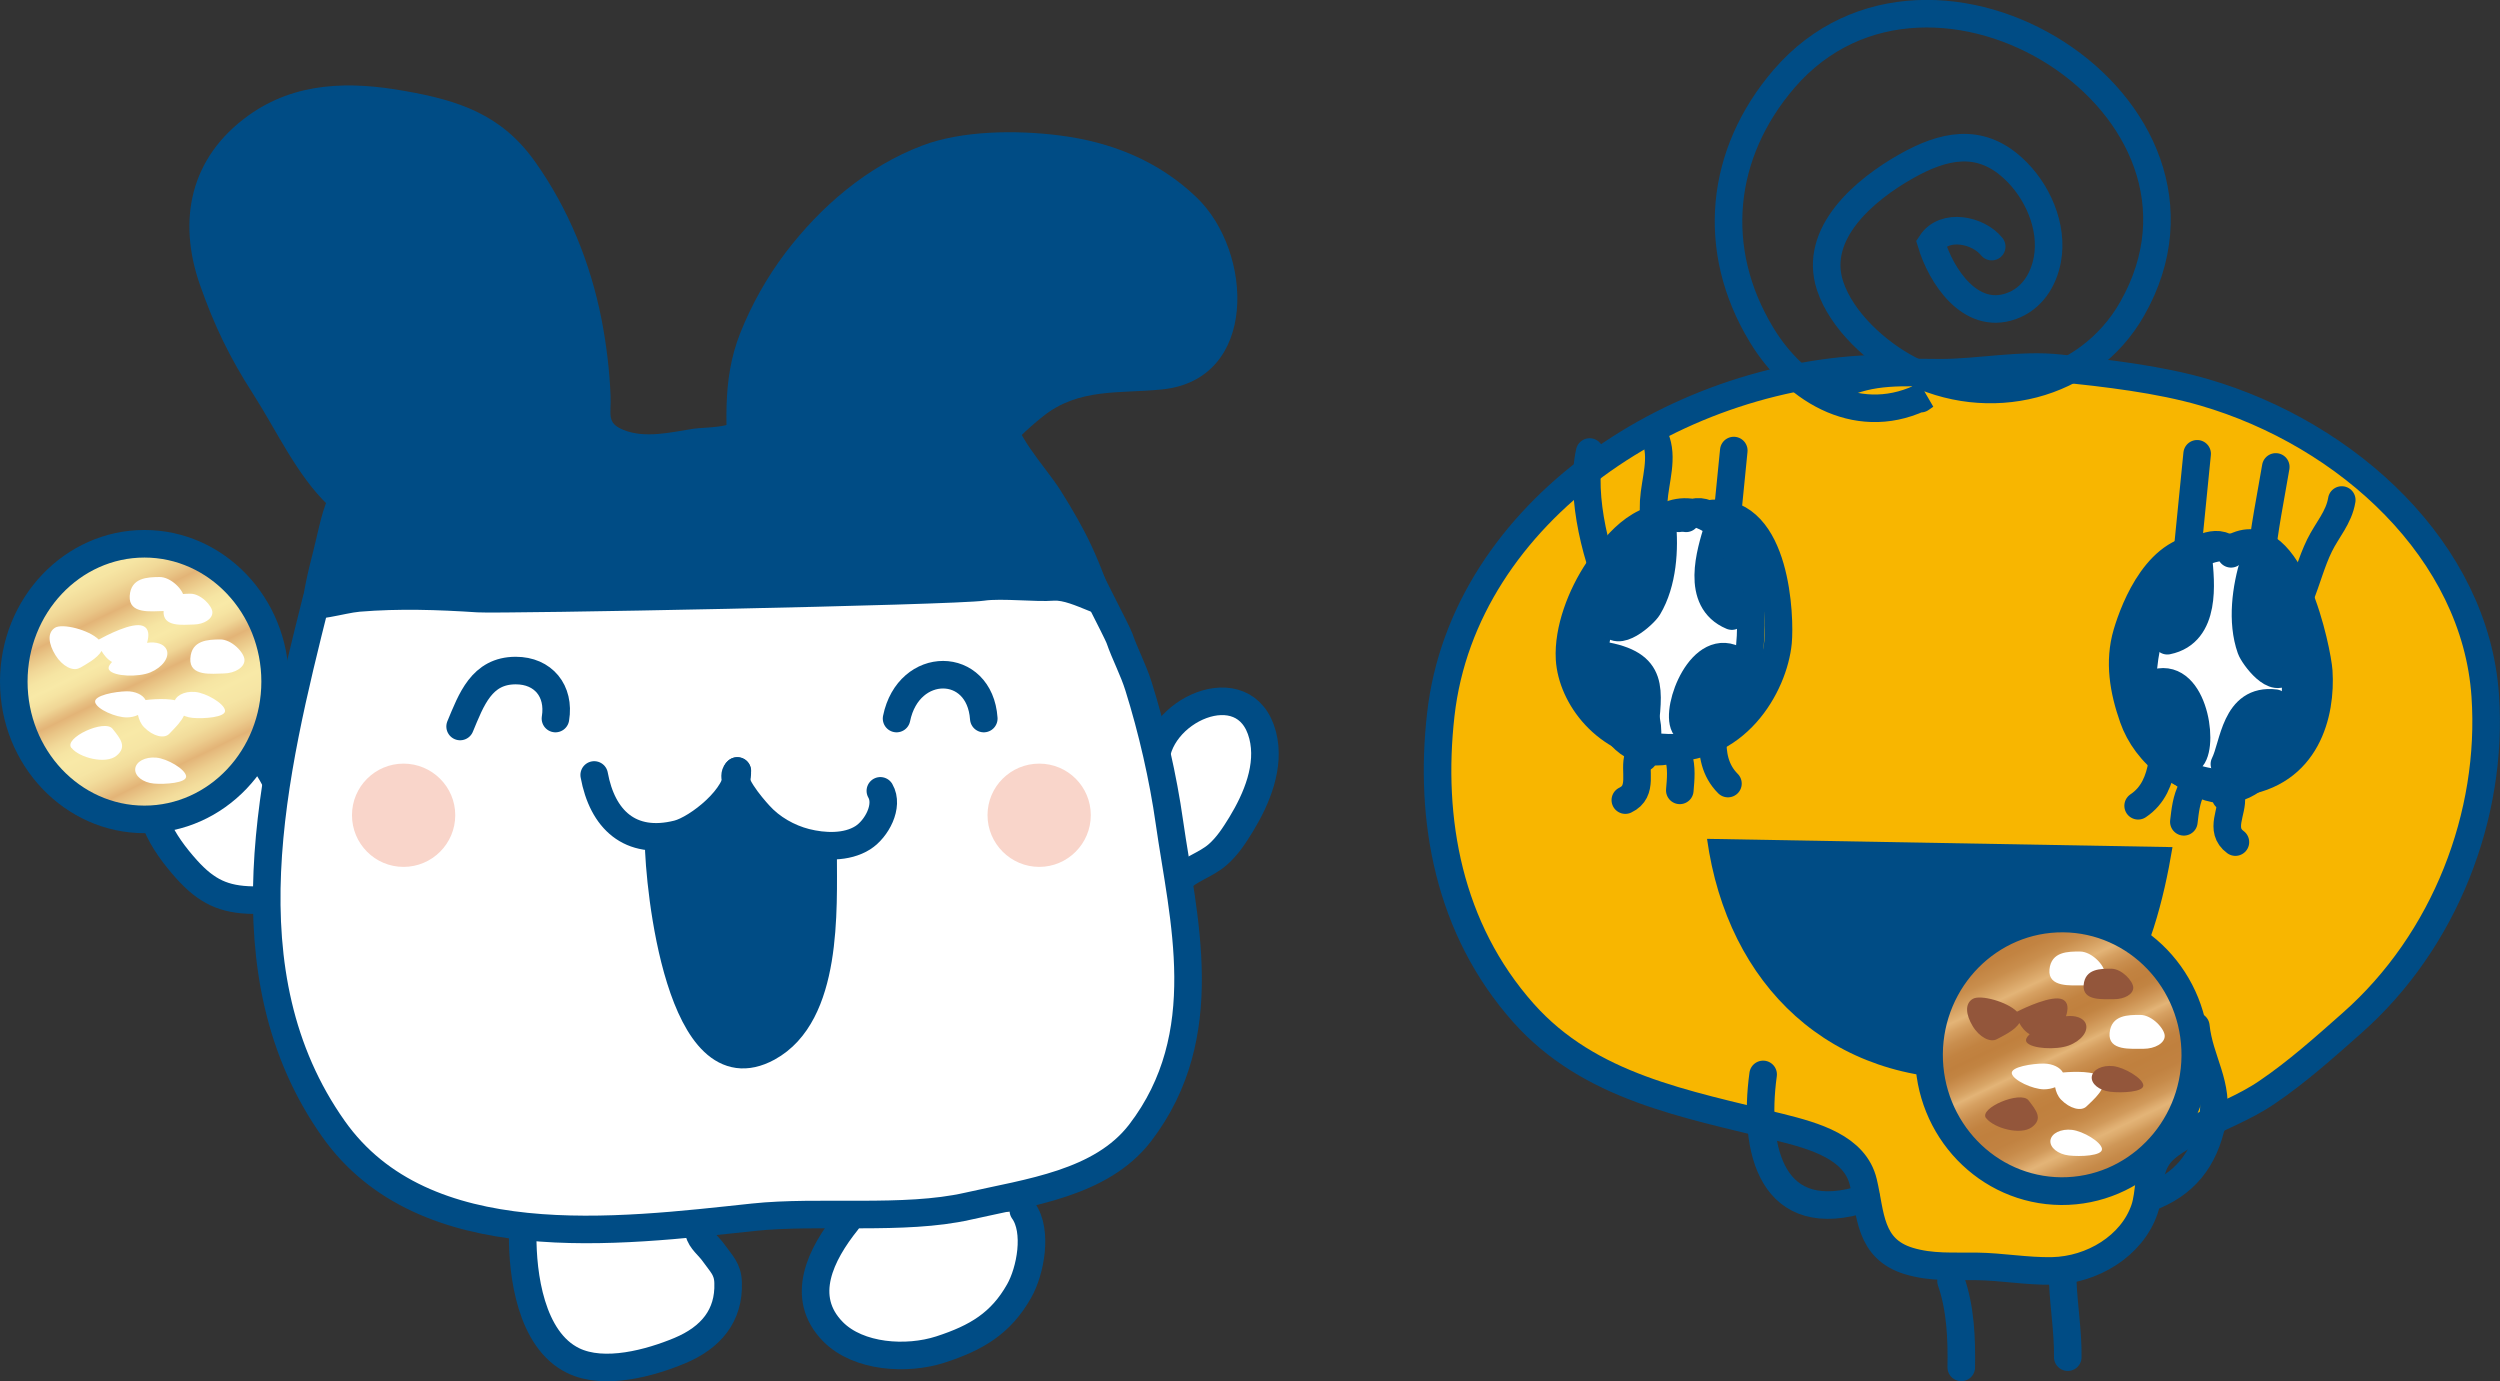
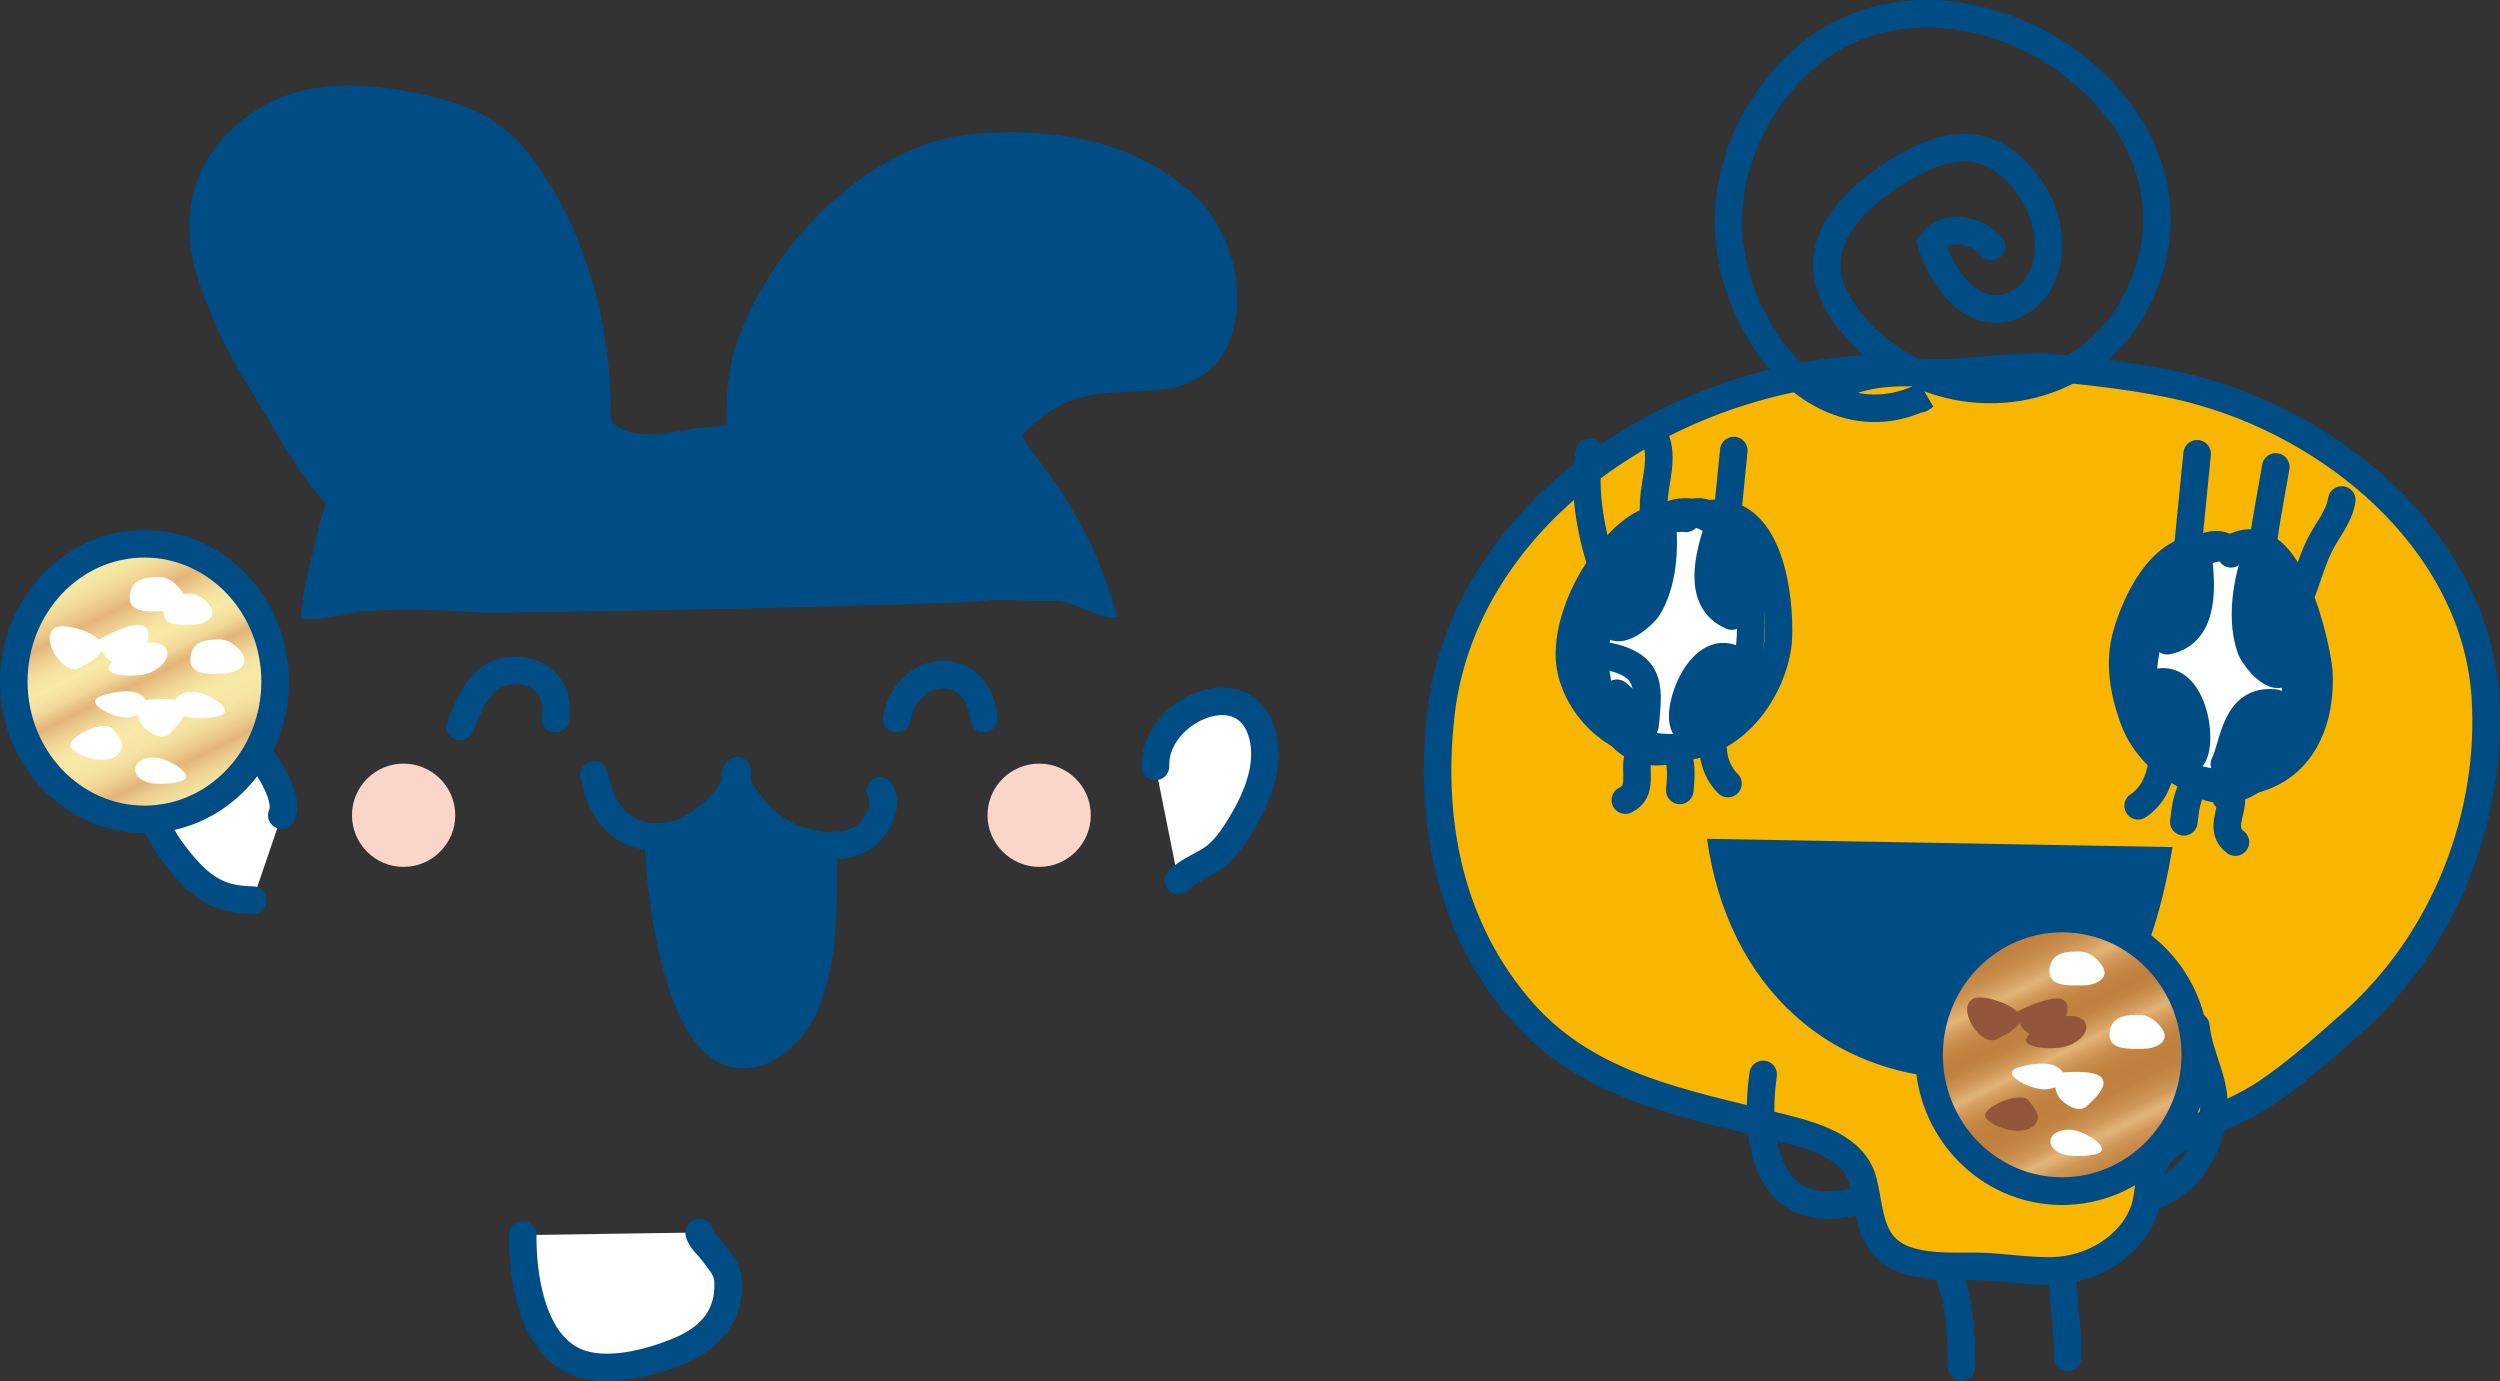
<svg xmlns="http://www.w3.org/2000/svg" id="_レイヤー_2" viewBox="0 0 154.2 85.19">
  <rect x="0" y="0" width="154.2" height="85.19" fill="#333333" stroke="none" />
  <defs>
    <style>.cls-1{fill:#f8b600;}.cls-1,.cls-2{stroke-width:1.7px;}.cls-1,.cls-2,.cls-3,.cls-4,.cls-5{stroke:#004c85;stroke-linecap:round;}.cls-6{fill:url(#_新規グラデーションスウォッ_4);}.cls-2,.cls-4{fill:none;}.cls-7,.cls-5{fill:#fff;}.cls-8{fill:#004c85;}.cls-9{fill:#f9d5ca;}.cls-3{fill:url(#_新規グラデーションスウォッチ_1);stroke-width:1.71px;}.cls-3,.cls-4,.cls-5{stroke-linejoin:round;}.cls-4,.cls-5{stroke-width:1.7px;}.cls-10{fill:#93563b;}</style>
    <linearGradient id="_新規グラデーションスウォッチ_1" x1="-243.88" y1="597.87" x2="-236.36" y2="613.21" gradientTransform="translate(372.43 -537.91) rotate(.45)" gradientUnits="userSpaceOnUse">
      <stop offset="0" stop-color="#c0803e" />
      <stop offset=".05" stop-color="#c28341" />
      <stop offset=".1" stop-color="#c98e4d" />
      <stop offset=".14" stop-color="#d5a061" />
      <stop offset=".18" stop-color="#e3b477" />
      <stop offset=".21" stop-color="#d6a061" />
      <stop offset=".25" stop-color="#c98e4e" />
      <stop offset=".29" stop-color="#c28341" />
      <stop offset=".33" stop-color="#c0803e" />
      <stop offset=".36" stop-color="#c28442" />
      <stop offset=".39" stop-color="#cb9050" />
      <stop offset=".43" stop-color="#d8a566" />
      <stop offset=".45" stop-color="#e3b477" />
      <stop offset=".48" stop-color="#d6a061" />
      <stop offset=".52" stop-color="#c98e4e" />
      <stop offset=".56" stop-color="#c28341" />
      <stop offset=".6" stop-color="#c0803e" />
      <stop offset=".66" stop-color="#c18241" />
      <stop offset=".7" stop-color="#c78b4a" />
      <stop offset=".74" stop-color="#d19a5b" />
      <stop offset=".77" stop-color="#e0af72" />
      <stop offset=".78" stop-color="#e3b477" />
      <stop offset=".8" stop-color="#dcaa6c" />
      <stop offset=".83" stop-color="#cf9757" />
      <stop offset=".87" stop-color="#c68a49" />
      <stop offset=".92" stop-color="#c18240" />
      <stop offset="1" stop-color="#c0803e" />
    </linearGradient>
    <linearGradient id="_新規グラデーションスウォッ_4" x1="-912.09" y1="905.48" x2="-904.54" y2="920.91" gradientTransform="translate(917.56 -870.47)" gradientUnits="userSpaceOnUse">
      <stop offset="0" stop-color="#f8e9a7" />
      <stop offset=".05" stop-color="#f6e5a3" />
      <stop offset=".1" stop-color="#f1d998" />
      <stop offset=".15" stop-color="#e9c586" />
      <stop offset=".18" stop-color="#e3b477" />
      <stop offset=".21" stop-color="#e9c586" />
      <stop offset=".25" stop-color="#f1d898" />
      <stop offset=".29" stop-color="#f6e5a3" />
      <stop offset=".33" stop-color="#f8e9a7" />
      <stop offset=".36" stop-color="#f6e4a2" />
      <stop offset=".4" stop-color="#f0d696" />
      <stop offset=".43" stop-color="#e7c082" />
      <stop offset=".45" stop-color="#e3b477" />
      <stop offset=".48" stop-color="#e9c586" />
      <stop offset=".52" stop-color="#f1d898" />
      <stop offset=".56" stop-color="#f6e5a3" />
      <stop offset=".6" stop-color="#f8e9a7" />
      <stop offset=".66" stop-color="#f6e5a4" />
      <stop offset=".7" stop-color="#f2dc9b" />
      <stop offset=".74" stop-color="#eccb8c" />
      <stop offset=".78" stop-color="#e3b477" />
      <stop offset=".78" stop-color="#e3b477" />
      <stop offset=".79" stop-color="#e5ba7d" />
      <stop offset=".83" stop-color="#edcf8f" />
      <stop offset=".87" stop-color="#f3dd9c" />
      <stop offset=".92" stop-color="#f6e6a4" />
      <stop offset="1" stop-color="#f8e9a7" />
    </linearGradient>
  </defs>
  <g id="Design">
    <path class="cls-1" d="M116.61,22.72c-13.05.02-26.32,8.83-27.74,21.34-.74,6.5.48,13.22,5.09,18.41,4.09,4.6,9.96,5.6,15.82,7.06,2.16.54,4.64,1.24,5.15,3.39.47,1.95.34,4.11,2.81,4.86,1.39.42,2.74.31,4.17.33,1.58.02,3.08.31,4.67.28,2.46-.05,4.91-1.53,5.69-3.79.36-1.04.16-2.31.85-3.28.5-.72,1.49-1.2,2.29-1.64,1.48-.81,3-1.34,4.41-2.3,1.85-1.25,3.58-2.8,5.23-4.26,5.78-5.09,8.74-12.88,8.24-20.2-.6-8.91-8.45-16.13-17.33-18.72-2.82-.82-6.04-1.18-8.95-1.49-2.38-.26-4.92.28-7.34.28-2.27,0-4.21-.2-6.27.82" />
    <path class="cls-2" d="M120.34,79.02c.59,1.69.66,3.55.63,5.32" />
    <path class="cls-2" d="M127.23,79.02c.06,1.58.33,3.1.31,4.69" />
    <path class="cls-7" d="M100.5,33.11c-1,1.84-4.91,8.36-1.69,11.46,2.15,2.07,5.12,1.49,7.04-.2,4.9-4.33,1.9-17.74-4.41-11.07" />
    <path class="cls-7" d="M133.97,34.97c-1.89,3.66-3.88,16.91,4.93,12.55,7.03-3.48,2.93-13.23-2.93-13.55" />
    <path class="cls-2" d="M105.42,32c-4.31-2.43-7.05,6.38-7.06,8.21-.01,2.77,1.31,8.01,6.15,5.49,3.74-1.94,3.67-6.55,3.34-9.7-.12-1.19-.18-2.27-1.16-3.3-.51-.53-1.92-1.76-2.69-.73" />
    <path class="cls-2" d="M102.52,32.19c.17,1.66.05,3.76-.86,5.28-.25.42-1.98,1.99-2.37.8" />
    <path class="cls-2" d="M102.24,33.16c-.4,1.38-.62,3.5-2.05,4.5" />
    <path class="cls-2" d="M101.54,34.31c-.26,1.04-1.29,1.78-1.54,2.8" />
    <path class="cls-2" d="M105.94,32.63c-.42,1.39-1.41,4.41.88,5.37" />
    <path class="cls-2" d="M106.72,33.57c-.41.77-.34,3.51.58,4.01" />
    <path class="cls-2" d="M106.5,34.3c-.21.35-.19.7.04,1.04" />
-     <path class="cls-2" d="M99.09,41.33c2.31,1.76,2.94,3.09,2.29,5.4" />
    <path class="cls-2" d="M99.73,42.76c1.09.87,1.95,2.01,1.54,3.17" />
    <path class="cls-2" d="M106.76,40.58c-2.11-.72-3.58,3.71-2.72,4.37" />
    <path class="cls-2" d="M105.95,40.93c-.41.68-2,3.14-.76,3.73" />
    <path class="cls-2" d="M106.47,41.56c-.39.73-1.38,1.83-.8,2.69" />
    <path class="cls-2" d="M101.05,46.66c-.29.85.35,2.15-.8,2.69" />
    <path class="cls-2" d="M103.53,46.66c.21.68.14,1.41.08,2.09" />
    <path class="cls-2" d="M105.64,45.54c-.02.95.12,1.97.94,2.79" />
    <path class="cls-2" d="M136.23,33.92c4.71-1.54,5.66,7.64,5.3,9.43-.54,2.72-2.86,7.59-7.12,4.18-3.28-2.64-2.3-7.15-1.37-10.17.36-1.15.62-2.19,1.79-3.01.6-.42,2.23-1.35,2.78-.19" />
    <path class="cls-2" d="M139.03,34.66c-.5,1.6-.79,3.68-.2,5.35.16.46,1.55,2.34,2.16,1.24" />
    <path class="cls-2" d="M139.12,35.68c.12,1.43-.08,3.55,1.12,4.82" />
    <path class="cls-2" d="M139.58,36.95c.05,1.07.91,1.99.96,3.04" />
    <path class="cls-2" d="M135.6,34.43c.14,1.44.51,4.6-1.92,5.09" />
    <path class="cls-2" d="M134.64,35.2c.25.84-.36,3.51-1.36,3.82" />
    <path class="cls-2" d="M134.71,35.96c.13.39.05.73-.25,1.02" />
    <path class="cls-2" d="M140.59,44.31c-2.61,1.27-3.5,2.46-3.31,4.85" />
    <path class="cls-2" d="M139.69,45.58c-1.24.64-2.32,1.58-2.13,2.8" />
    <path class="cls-2" d="M133.22,42.07c2.22-.3,2.78,4.33,1.8,4.81" />
    <path class="cls-2" d="M133.95,42.57c.27.75,1.34,3.47,0,3.81" />
    <path class="cls-2" d="M133.32,43.08c.24.8,1,2.06.26,2.8" />
    <path class="cls-2" d="M137.62,49.15c.12.88-.77,2.04.26,2.79" />
    <path class="cls-2" d="M135.19,48.66c-.34.63-.41,1.36-.49,2.03" />
    <path class="cls-2" d="M133.35,47.15c-.17.93-.51,1.91-1.47,2.55" />
    <path class="cls-2" d="M140.33,43.37c-2.49-.3-2.54,2.6-3.13,3.76" />
    <path class="cls-2" d="M138.79,44.99c-.26.38-.42.79-.46,1.22" />
    <path class="cls-2" d="M98.12,40.32c3.82.41,3.6,1.87,3.35,4.4" />
    <path class="cls-2" d="M103.54,31.97c-2.43-.44-4.06,1.85-4.97,3.19-1.04,1.55-1.86,3.68-1.76,5.48.14,2.33,2.23,5.19,5.67,5.46,4.58.37,6.93-3.81,7.19-6.49.14-1.47-.06-8.17-4.03-7.94" />
    <path class="cls-2" d="M136.13,33.81c-2.97-.17-4.46,3.63-4.94,5.25-.52,1.76-.21,3.53.39,5.23.75,2.14,3.09,4.39,6.55,3.96,4.17-.52,5.06-4.26,4.89-6.85-.08-1.19-1.71-9.37-5.16-7.68" />
    <path class="cls-2" d="M99.75,37.22c-1.25-2.42-2.31-6.65-1.7-9.34" />
    <path class="cls-2" d="M102,34.5c.23-1.17-.06-2.38,0-3.57.08-1.31.62-2.71.08-3.95" />
    <path class="cls-2" d="M106.36,33.62c.19-1.95.39-3.89.58-5.83" />
    <path class="cls-2" d="M134.81,35.12c.24-2.38.47-4.75.71-7.13" />
    <path class="cls-2" d="M139.46,34.6c.19-1.99.58-3.84.91-5.8" />
    <path class="cls-2" d="M141.87,36.8c.43-1.05.7-2.14,1.2-3.16.46-.94,1.2-1.73,1.37-2.8" />
    <path class="cls-2" d="M118.47,24.59c.11-.07.21-.15.32-.22-3.99,2.11-7.99-.15-10.14-3.72-3.18-5.25-2.57-11.18,1.39-15.79,9.11-10.57,28.59,1.68,21.47,14.19-2.75,4.83-8.88,6.29-13.78,3.73-1.95-1.02-4.13-2.98-4.85-5.15-1.07-3.25,2.17-5.95,4.69-7.37,2.28-1.29,4.5-1.8,6.58.1,1.51,1.37,2.51,3.62,2.13,5.66-.24,1.27-.96,2.42-2.25,2.87-2.52.88-4.31-1.89-4.91-3.89.83-1.26,2.91-.82,3.73.21" />
    <path class="cls-8" d="M105.29,51.74c1.26,9.06,7.63,15.15,16.96,14.8,8.09-.31,10.65-7.67,11.75-14.29" />
    <path class="cls-2" d="M115.11,73.9c-5.84,1.92-7-2.96-6.36-7.63" />
    <path class="cls-2" d="M132.48,73.9c2.27-.82,3.49-2.36,3.98-4.77.45-2.2-.8-3.7-1.02-5.83" />
    <path class="cls-3" d="M135.41,65.12c-.04,4.64-3.74,8.38-8.28,8.35-4.54-.04-8.18-3.83-8.15-8.47.04-4.64,3.74-8.38,8.28-8.35,4.54.04,8.18,3.83,8.15,8.48Z" />
    <path class="cls-10" d="M123.18,64.09c.31-.17,1.12-.54,1.37-.99.14.26.35.53.64.69-.19.18-.28.35-.19.49.29.41,1.82.49,2.59.21.77-.28,1.24-.88,1.06-1.35-.14-.36-.64-.53-1.22-.46.14-.43.17-.86-.22-1.04-.64-.28-2.35.53-2.8.76-.6-.61-2.26-1.07-2.73-.79-.51.3-.42.99-.01,1.67.41.69,1.09,1.05,1.51.81Z" />
    <path class="cls-7" d="M127.24,66.15c-.17-.31-.62-.54-1.17-.55-.69,0-2.08.2-1.98.62.1.42,1.28.96,1.97.97.26,0,.5-.05.7-.13.05.27.16.55.36.76.54.56,1.25.75,1.58.42.33-.33,1.44-1.23.9-1.79-.38-.4-1.64-.36-2.36-.3Z" />
    <path class="cls-10" d="M122.51,68.97c.48.62,2.13,1.07,2.82.55.69-.52.27-1.03-.21-1.65-.48-.62-3.09.48-2.62,1.1Z" />
    <path class="cls-7" d="M127.81,69.69c-.69-.08-1.28.21-1.34.65-.05.44.46.85,1.14.93.69.08,2.09.03,2.04-.41-.05-.43-1.16-1.09-1.85-1.17Z" />
-     <path class="cls-10" d="M130.36,65.76c-.69-.08-1.28.21-1.34.65-.05.44.46.85,1.14.93.69.08,2.09.03,2.04-.41-.05-.43-1.16-1.09-1.85-1.17Z" />
    <path class="cls-7" d="M132.01,62.6c-.73,0-1.78-.01-1.89,1.11-.11,1.13,1.35.97,2.08.98.73,0,1.32-.35,1.32-.79,0-.44-.78-1.3-1.51-1.3Z" />
    <path class="cls-7" d="M128.3,58.69c-.73,0-1.78-.01-1.89,1.11-.1,1.13,1.35.97,2.08.98.73,0,1.32-.35,1.32-.79,0-.44-.78-1.29-1.51-1.3Z" />
-     <path class="cls-10" d="M130.22,59.75c-.65,0-1.61-.01-1.7,1-.09,1.02,1.22.87,1.87.88.66,0,1.19-.31,1.19-.71,0-.4-.71-1.17-1.36-1.17Z" />
+     <path class="cls-10" d="M130.22,59.75Z" />
    <path class="cls-5" d="M17.38,50.28c.66-1.38-1.99-4.79-3.08-5.44-2.04-1.22-4.01,1.02-4.73,2.75-.94,2.25.5,4.42,1.95,6.04,1.23,1.36,2.29,1.86,4.07,1.89" />
    <path class="cls-5" d="M71.27,47.27c-.14-3.42,5.55-6.01,6.61-1.92.49,1.9-.37,3.92-1.33,5.5-.42.68-.84,1.34-1.45,1.87-.74.64-1.74.89-2.42,1.59" />
    <path class="cls-5" d="M32.24,76.18c-.02,2.41.49,6.46,3.11,7.74,1.92.94,4.77.14,6.57-.61,1.94-.81,3.06-2.17,2.99-4.19-.02-.85-.42-1.17-.9-1.85-.27-.39-.8-.78-.89-1.25" />
-     <path class="cls-5" d="M52.24,75.34c-1.6,2-2.97,4.67-.85,6.81,1.56,1.57,4.53,1.76,6.61,1.09,2.25-.73,3.74-1.63,4.86-3.61.7-1.23,1.17-3.7.26-4.96" />
-     <path class="cls-5" d="M19.5,37.04c-2.68,10.68-5.71,23,1.07,32.59,5.59,7.91,17.52,6.34,25.89,5.45,4.03-.43,9.31.21,13.23-.68,3.79-.86,8.23-1.4,10.63-4.52,4.64-6.05,2.65-13.27,1.81-19.16-.39-2.76-1.07-5.72-1.9-8.37-.32-1.03-.83-1.97-1.18-2.98-.16-.44-2.21-4.34-2.35-4.78" />
    <path class="cls-8" d="M20.24,31.16c-1.94-1.86-3.18-4.6-4.61-6.83-1.45-2.25-2.42-4.25-3.3-6.77-1.39-3.98-.61-7.83,2.97-10.42,2.92-2.11,6.29-2.13,9.66-1.53,3.36.59,5.98,1.46,8.04,4.36,2.06,2.9,3.42,6.24,4.11,9.76.29,1.5.49,3.14.55,4.67.05,1.17-.28,1.68.8,2.12,1.34.54,2.93.14,4.28-.07.77-.12,2.4-.01,2.97-.72.51-.64,16.61-3.16,16.68-.85.06,1.88,2.04,3.81,3.03,5.38,1.52,2.43,2.41,4.13,3.52,7.76-.7.43-2.82-1.06-3.95-.97-1.07.09-3.22-.16-4.29,0-1.92.28-29.86.82-31.26.72-2.43-.16-4.83-.24-7.25-.04-.94.08-2.74.68-3.62.36,0-.98.42-2.84.77-4.17.27-1.02.59-2.89,1.09-3.48" />
    <path class="cls-4" d="M36.65,47.8c.5,2.73,2.2,4.38,5.15,3.64,1.23-.31,3.82-2.35,3.67-3.88" />
    <path class="cls-4" d="M45.48,47.55c-.6.49.91,2.23,1.34,2.7.75.84,1.82,1.44,2.88,1.71,1.11.28,2.51.35,3.52-.29.85-.54,1.62-1.96,1.08-2.89" />
    <path class="cls-9" d="M28.08,50.28c0,1.76-1.43,3.19-3.19,3.19s-3.18-1.43-3.18-3.19,1.43-3.18,3.18-3.18,3.19,1.42,3.19,3.18Z" />
    <path class="cls-9" d="M67.28,50.28c0,1.76-1.43,3.19-3.18,3.19s-3.19-1.43-3.19-3.19,1.43-3.18,3.19-3.18,3.18,1.42,3.18,3.18Z" />
    <path class="cls-4" d="M28.38,44.81c.69-1.65,1.32-3.45,3.43-3.45,1.7,0,2.73,1.26,2.45,2.96" />
    <path class="cls-4" d="M55.3,44.32c.74-3.62,5.13-3.59,5.38,0" />
    <path class="cls-4" d="M40.62,51.87c.02,2.79,1.31,15.71,6.75,12.74,3.71-2.03,3.4-8.47,3.4-12.03" />
    <path class="cls-8" d="M40.05,51.87c1.66-.73,2.5-1.43,4.01-1.83.07-.28.95-1.59.99-1.87,2.45.47,2.14,4.17,5.2,3.75.33,2.42.17,5-.44,7.29-.36,1.37.8,2.19-.12,3.49-.35.5-2.34,2.07-2.89,2.31-2.01.88-3.53-2.07-4.32-3.53-1.27-2.32-1.84-6.96-1.86-9.61" />
    <path class="cls-8" d="M44.94,29.58c-.11-3.16-.46-6.07.72-9.04.69-1.74,1.65-3.45,2.78-4.94,2.18-2.87,5.04-5.33,8.44-6.62,2.46-.94,5.85-.96,8.44-.63,3.21.4,6.14,1.57,8.49,3.83,3.49,3.35,3.83,11.23-2.13,11.84-2.63.27-5.14-.11-7.36,1.67-1.85,1.48-4.24,3.9-3.91,6.51" />
    <path class="cls-6" d="M16.96,42.04c0,4.69-3.61,8.5-8.06,8.5S.85,46.74.85,42.04s3.61-8.5,8.06-8.5,8.06,3.81,8.06,8.5Z" />
    <path class="cls-8" d="M8.91,51.39c-4.91,0-8.91-4.19-8.91-9.35s4-9.35,8.91-9.35,8.91,4.19,8.91,9.35-4,9.35-8.91,9.35ZM8.91,34.39c-3.98,0-7.21,3.43-7.21,7.65s3.23,7.65,7.21,7.65,7.21-3.43,7.21-7.65-3.23-7.65-7.21-7.65Z" />
    <path class="cls-7" d="M4.94,41.19c.3-.18,1.08-.58,1.32-1.04.15.25.36.52.65.68-.18.19-.27.36-.17.5.29.4,1.8.45,2.54.14s1.19-.92,1-1.39c-.15-.36-.64-.52-1.21-.43.13-.44.14-.88-.25-1.04-.64-.27-2.29.6-2.73.84-.6-.6-2.24-1.02-2.7-.73-.5.32-.39,1.01.03,1.69.42.68,1.09,1.03,1.5.78Z" />
    <path class="cls-7" d="M8.97,43.16c-.17-.31-.63-.53-1.17-.52-.68.01-2.04.25-1.93.68.11.43,1.28.94,1.96.93.25,0,.49-.06.68-.15.06.27.17.55.38.76.55.56,1.25.73,1.56.39.31-.34,1.38-1.28.83-1.83-.39-.39-1.62-.32-2.32-.24Z" />
    <path class="cls-7" d="M4.41,46.13c.48.61,2.12,1.03,2.78.48.66-.55.24-1.05-.25-1.66-.48-.61-3.02.56-2.54,1.18Z" />
    <path class="cls-7" d="M9.63,46.73c-.68-.06-1.25.25-1.29.69-.04.44.47.85,1.15.91.67.06,2.05-.03,1.99-.46-.06-.44-1.17-1.08-1.84-1.14Z" />
    <path class="cls-7" d="M12.03,42.68c-.68-.06-1.25.25-1.29.69-.04.44.47.85,1.15.91.67.06,2.05-.03,1.99-.46-.06-.44-1.17-1.08-1.84-1.14Z" />
    <path class="cls-7" d="M13.56,39.44c-.71.01-1.75.03-1.82,1.17-.07,1.14,1.35.94,2.06.93.71-.01,1.29-.39,1.28-.83,0-.45-.8-1.29-1.52-1.27Z" />
    <path class="cls-7" d="M9.82,35.59c-.71.01-1.75.03-1.82,1.17-.07,1.14,1.35.94,2.06.93.71-.01,1.29-.39,1.28-.83,0-.45-.8-1.29-1.52-1.27Z" />
    <path class="cls-7" d="M11.73,36.62c-.64.01-1.57.03-1.64,1.06-.07,1.03,1.21.85,1.86.84.64-.01,1.16-.35,1.15-.75,0-.4-.72-1.16-1.37-1.15Z" />
  </g>
</svg>